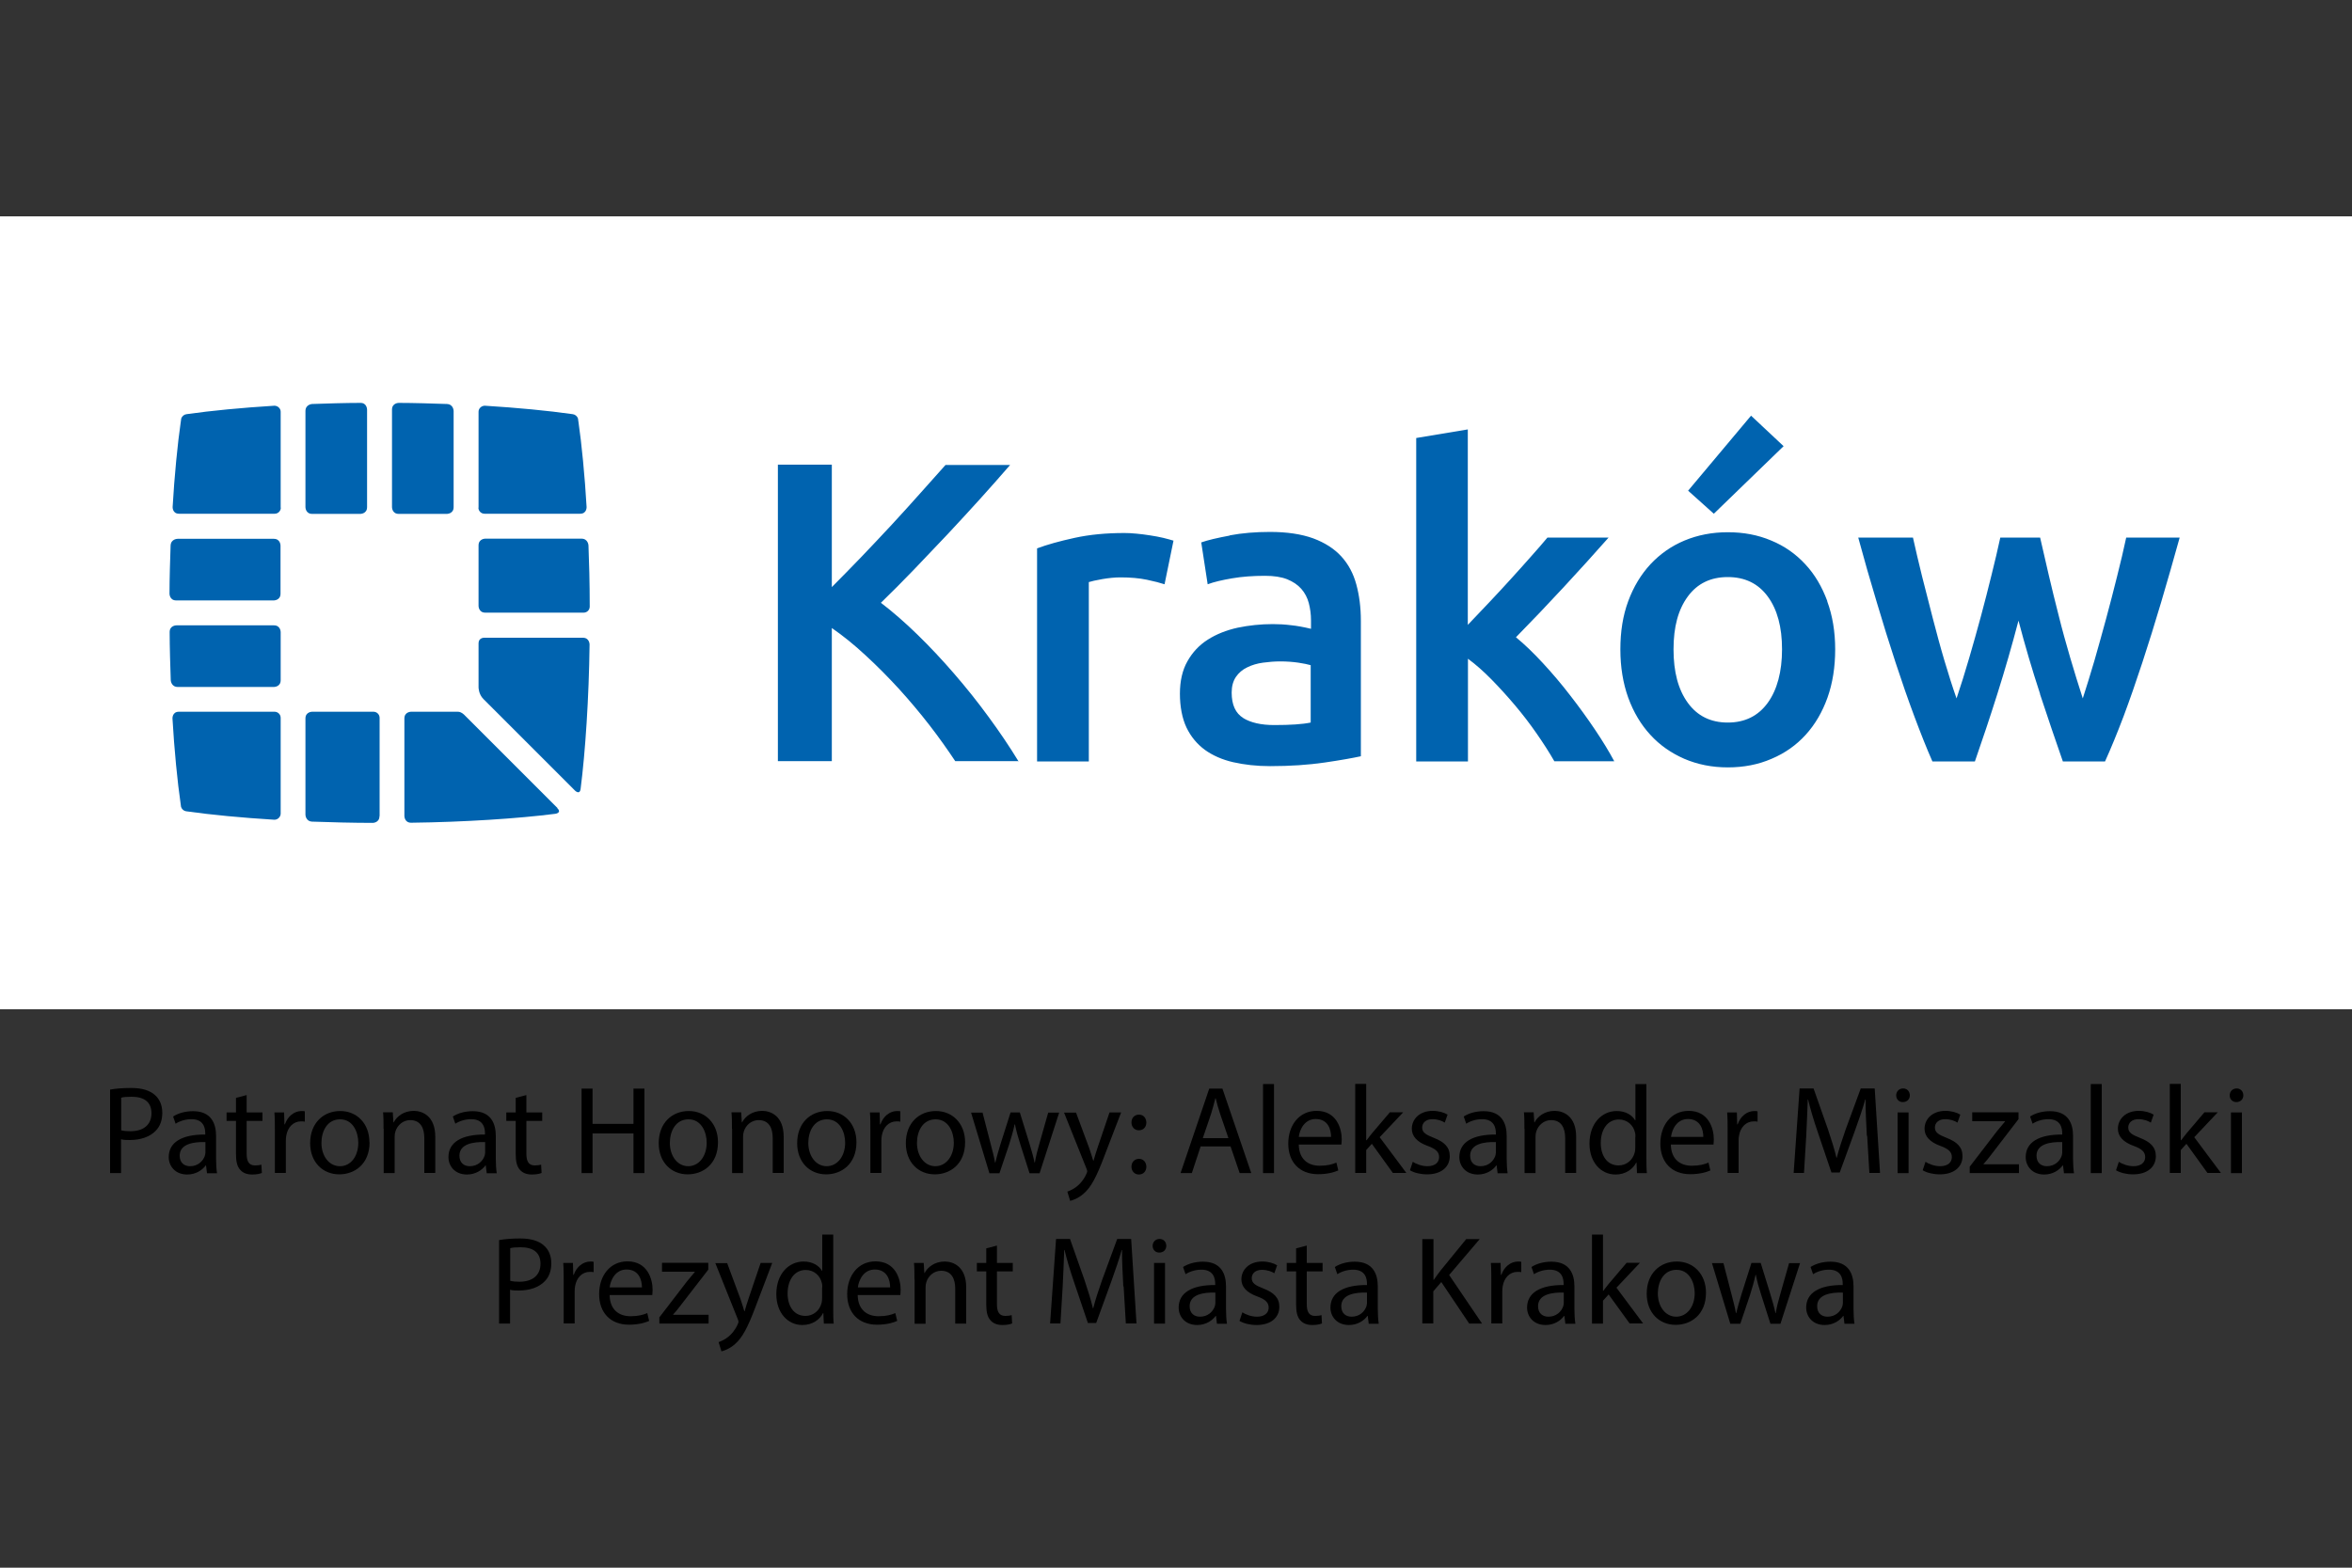
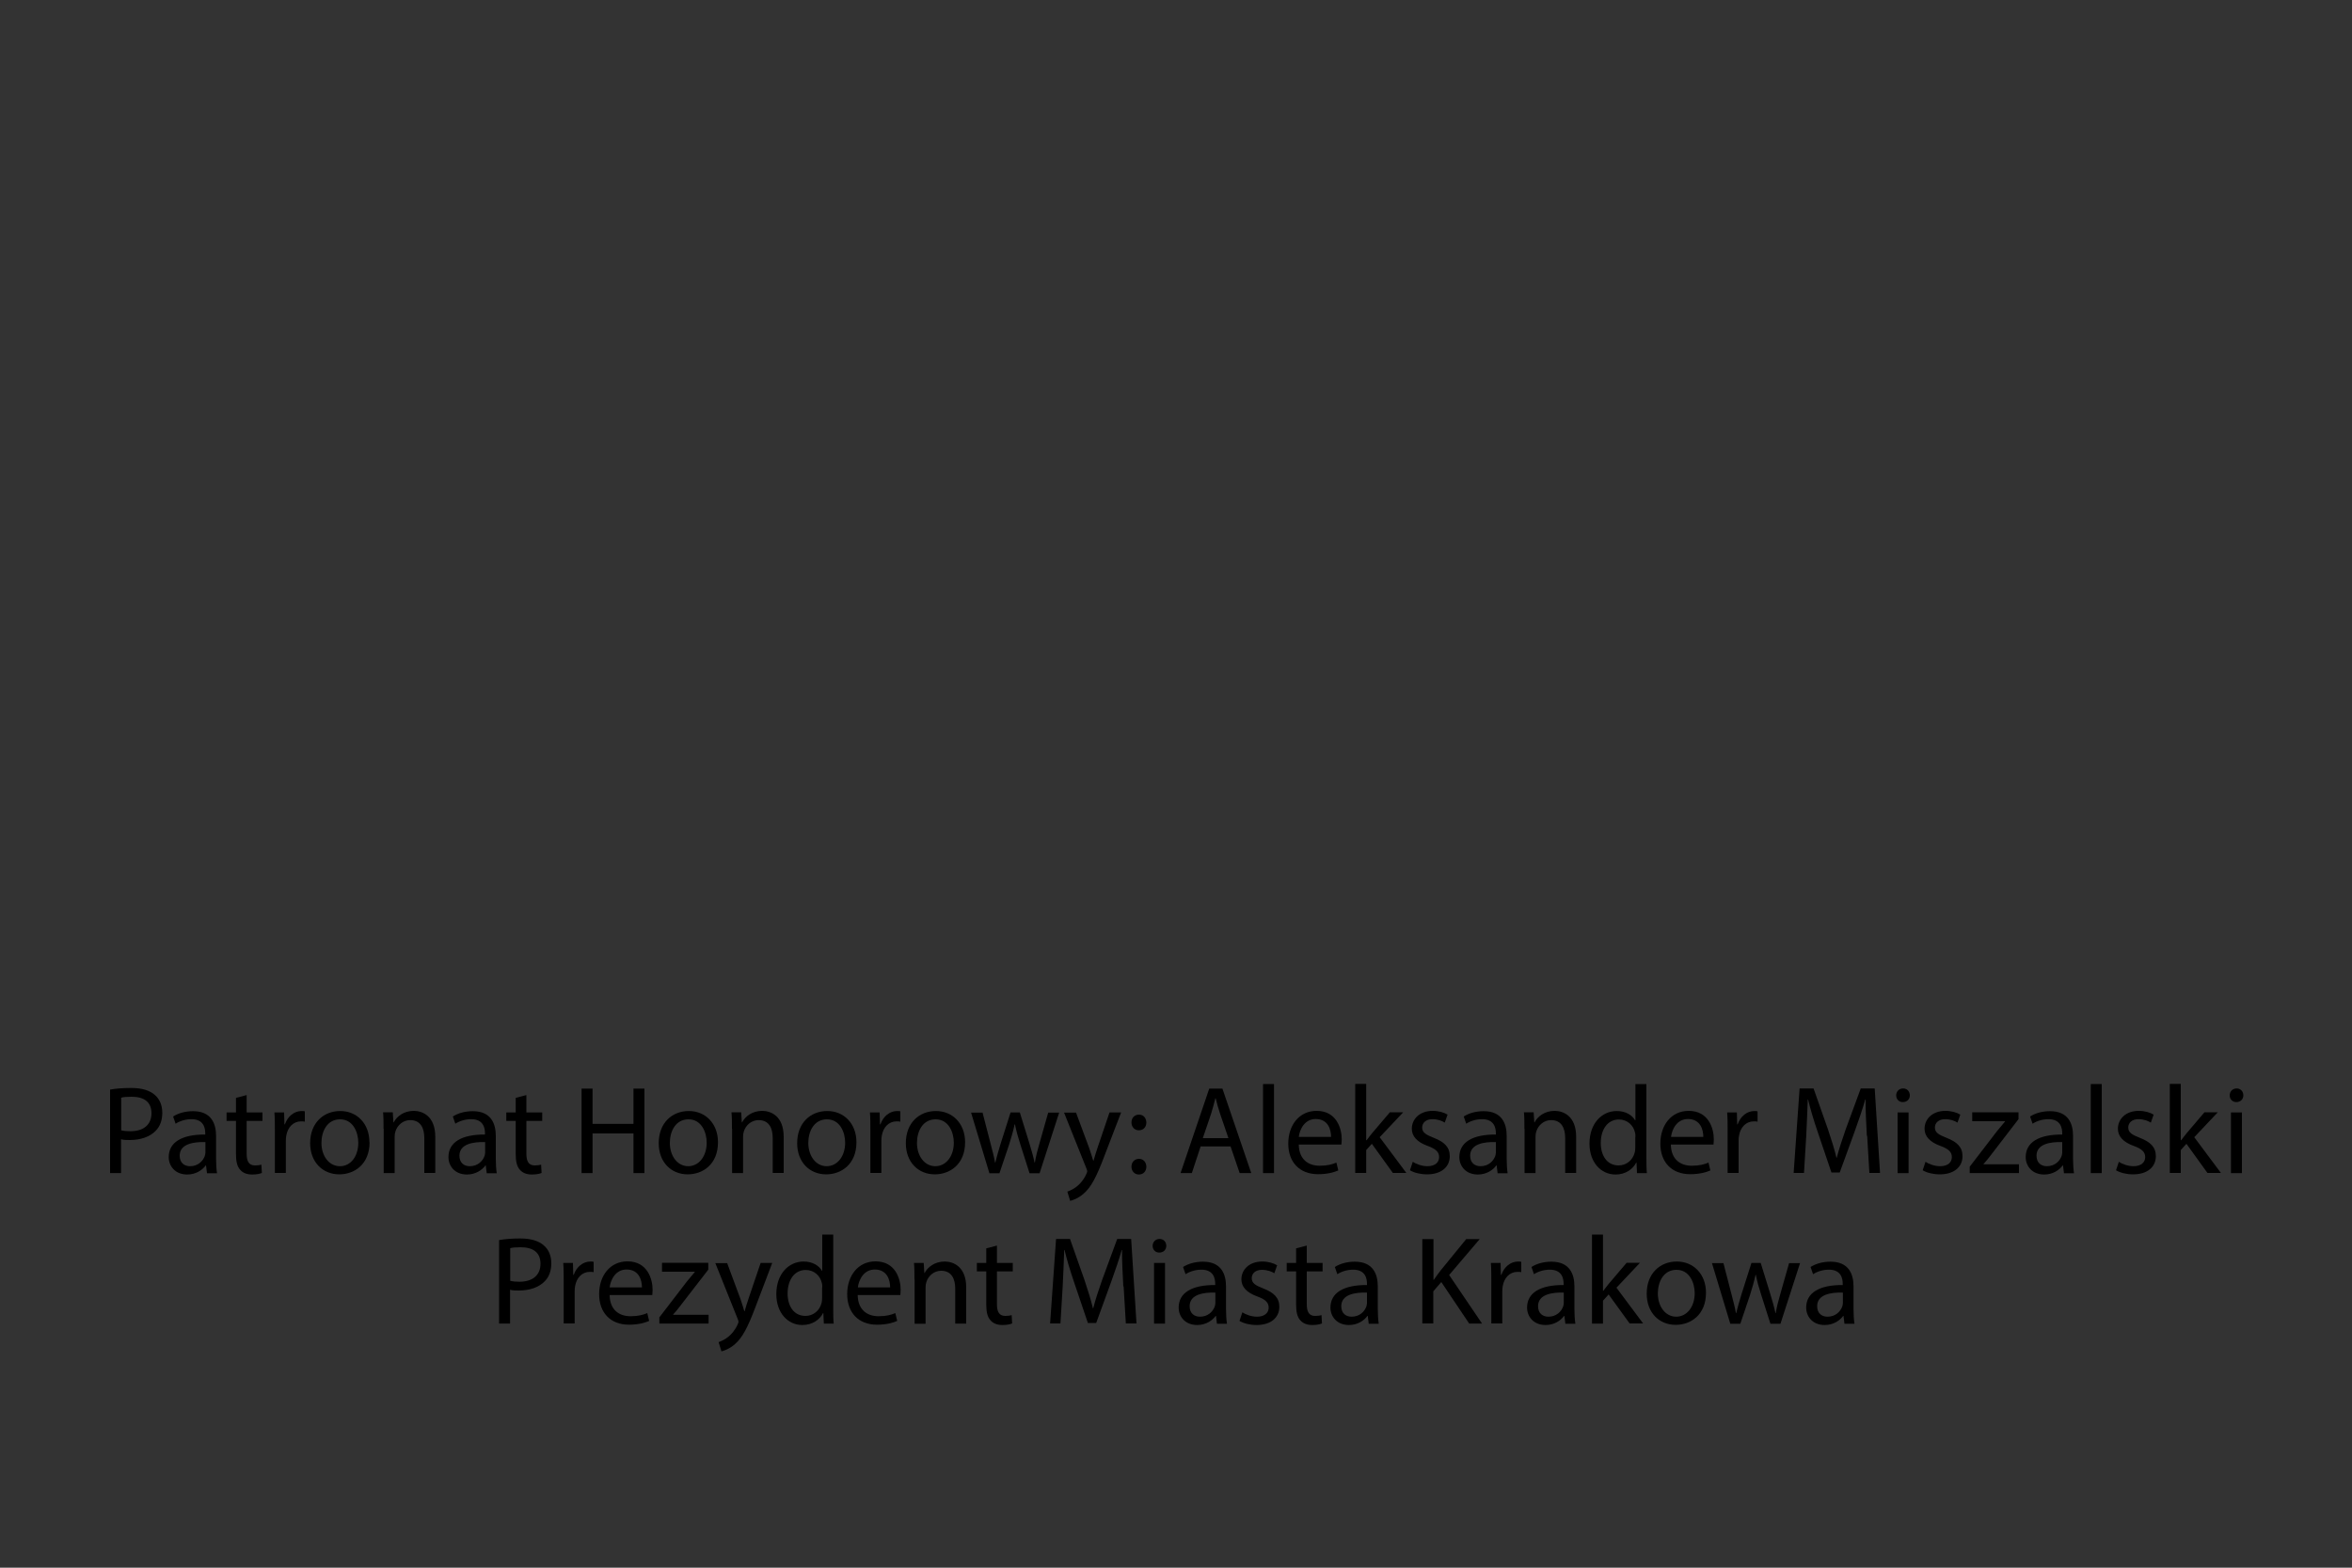
<svg xmlns="http://www.w3.org/2000/svg" id="Warstwa_1" data-name="Warstwa 1" width="150" height="100" viewBox="0 0 150 100">
  <rect x="0" y="0" width="150" height="100" fill="#333333" stroke="none" />
  <defs>
    <clipPath id="clippath">
-       <rect x="-7.36" y="13.8" width="164.72" height="50.58" style="fill: none;" />
-     </clipPath>
+       </clipPath>
    <clipPath id="clippath-1">
      <rect x="-7.36" y="13.8" width="164.72" height="50.58" style="fill: none;" />
    </clipPath>
  </defs>
  <g style="clip-path: url(#clippath);">
    <rect x="-7.36" y="13.8" width="164.72" height="50.58" style="fill: #fff;" />
    <g style="clip-path: url(#clippath-1);">
      <path d="M30.52,26.23v.03s0-.01,0-.01h0s0-.01,0-.01ZM30.52,32.39v-6.13c0-.21.19-.38.4-.38,2.09.13,3.99.31,5.61.54h0c.15.02.28.13.33.27h0s0,.04.01.05h0c0,.06.01.1.02.16.2,1.36.41,3.5.52,5.44,0,0,.02.43-.41.43h-6.1c-.22,0-.39-.18-.39-.39" style="fill: #0063af;" />
      <path d="M17.9,51.92v-6.52.39c0-.22-.18-.39-.39-.39h-6.1c-.43,0-.41.43-.41.43.11,1.94.32,4.09.52,5.44,0,.06.02.11.02.15h0s0,.04.01.06h0s0,0,0,0c.05.14.17.25.32.27,1.63.23,3.53.41,5.63.54.21,0,.39-.17.4-.38M17.9,51.92h0s0,0,0,0h0" style="fill: #0063af;" />
      <path d="M25,32.35s0,.43.43.43h3.07s.43,0,.43-.43v-6.13s0-.43-.43-.45c-.83-.03-2.15-.07-3.07-.07,0,0-.43,0-.43.43v6.22" style="fill: #0063af;" />
      <path d="M24.21,52.06v-6.53.26c0-.22-.18-.39-.39-.39h.26-4.17s-.43,0-.43.43v6.13s0,.43.43.45c1.07.04,2.66.08,3.86.08,0,0,.43,0,.43-.43" style="fill: #0063af;" />
      <path d="M19.48,32.35s0,.43.43.43h3.07s.43,0,.43-.43v-6.22s0-.44-.43-.43c-.92,0-2.24.04-3.07.07,0,0-.43.02-.43.45v6.13" style="fill: #0063af;" />
      <path d="M16.23,43.82h1.24s.43,0,.43-.43v-3.07s0-.43-.43-.43h-6.22s-.43,0-.43.43c0,.92.04,2.24.07,3.07,0,0,.02.43.45.43h4.89" style="fill: #0063af;" />
      <path d="M10.81,37.87s0,.43.43.43h6.22s.43,0,.43-.43v-3.07s0-.43-.43-.43h-6.13s-.43,0-.45.43c-.03.83-.07,2.15-.07,3.07" style="fill: #0063af;" />
      <path d="M17.9,26.23v.03s0-.01,0-.01h0s0-.01,0-.01ZM17.9,32.39v-6.13c0-.21-.19-.38-.4-.38-2.09.13-3.99.31-5.61.54h0c-.15.02-.28.13-.33.27h0s0,.04-.01.05h0c0,.06-.01.1-.02.16-.2,1.36-.41,3.5-.52,5.44,0,0-.02.43.41.43h6.1c.22,0,.39-.18.39-.39" style="fill: #0063af;" />
      <path d="M30.52,43.85s0,.43.31.74c0,0-.31-.31,5.84,5.84,0,0,.31.31.36-.12.3-2.34.53-5.82.57-9.2,0,0,0-.43-.43-.43h-6.3s-.35,0-.35.35v2.83" style="fill: #0063af;" />
      <path d="M37.61,38.7c0-1.5-.04-2.92-.08-3.91,0,0-.02-.43-.45-.43h-6.13s-.43,0-.43.43v3.86s0,.43.43.43h6.27c.22,0,.39-.17.39-.39" style="fill: #0063af;" />
      <path d="M35.55,51.54c-4.23-4.23-5.55-5.55-5.96-5.96-.13-.12-.28-.19-.41-.18h0s-2.96,0-2.96,0c0,0-.43,0-.43.43v6.22s0,.43.43.43c3.38-.04,6.86-.27,9.2-.57,0,0,.43-.06.12-.36" style="fill: #0063af;" />
      <path d="M130.1,44.27c.5,1.52.99,2.95,1.46,4.3h2.69c.38-.84.77-1.79,1.18-2.87.4-1.07.8-2.22,1.2-3.44.4-1.22.8-2.5,1.2-3.85.4-1.35.79-2.72,1.18-4.12h-3.41c-.16.76-.36,1.59-.58,2.47-.22.88-.45,1.78-.7,2.7-.25.92-.5,1.82-.75,2.69-.26.87-.5,1.67-.74,2.4-.27-.84-.54-1.7-.8-2.59-.26-.89-.51-1.78-.73-2.67-.23-.89-.44-1.76-.64-2.61-.2-.85-.38-1.64-.55-2.39h-2.54c-.16.75-.35,1.54-.56,2.39-.21.85-.43,1.72-.67,2.61-.24.89-.49,1.78-.75,2.67-.26.89-.53,1.76-.81,2.59-.26-.73-.51-1.53-.77-2.4-.26-.87-.5-1.77-.74-2.69-.24-.92-.47-1.82-.69-2.7-.22-.88-.41-1.71-.58-2.47h-3.49c.38,1.4.77,2.77,1.18,4.12.4,1.35.8,2.63,1.2,3.85.4,1.22.8,2.37,1.2,3.44.4,1.07.78,2.03,1.15,2.87h2.71c.47-1.35.95-2.78,1.43-4.3.48-1.52.93-3.08,1.35-4.68.42,1.6.88,3.16,1.38,4.68M111.67,26.52l-4.01,4.78,1.64,1.47,4.45-4.31-2.07-1.94ZM112.74,44.83c-.61.84-1.46,1.26-2.55,1.26s-1.94-.42-2.55-1.26c-.61-.84-.91-1.97-.91-3.41s.3-2.54.91-3.37c.61-.83,1.46-1.24,2.55-1.24s1.94.41,2.55,1.24c.61.83.91,1.95.91,3.37s-.31,2.58-.91,3.41M116.54,38.35c-.34-.92-.8-1.71-1.41-2.36-.6-.65-1.32-1.16-2.17-1.51-.85-.36-1.77-.53-2.77-.53s-1.92.18-2.76.53c-.84.35-1.56.86-2.17,1.51-.61.66-1.08,1.44-1.42,2.36-.34.92-.5,1.94-.5,3.07s.17,2.16.5,3.08c.34.93.81,1.72,1.41,2.37.6.66,1.32,1.16,2.16,1.53.84.36,1.76.55,2.78.55s1.95-.18,2.8-.55c.85-.36,1.57-.87,2.17-1.53.6-.66,1.06-1.45,1.39-2.37.33-.93.49-1.96.49-3.08s-.17-2.15-.51-3.07M93.62,27.39l-3.3.55v20.63h3.3v-6.55c.49.36.99.8,1.5,1.32.51.52,1.01,1.07,1.5,1.65.49.58.95,1.18,1.38,1.8.43.62.81,1.21,1.13,1.77h3.82c-.33-.62-.74-1.29-1.23-2.02-.49-.73-1.02-1.46-1.58-2.18-.56-.73-1.14-1.41-1.74-2.06-.6-.65-1.17-1.2-1.72-1.65,1.02-1.04,2.03-2.1,3.04-3.19,1.01-1.09,1.97-2.15,2.87-3.17h-3.9c-.29.35-.64.75-1.05,1.21-.41.46-.84.95-1.3,1.45-.45.5-.92,1-1.39,1.5-.47.5-.92.97-1.34,1.41v-12.47ZM78.44,34.16c-.8.15-1.41.29-1.83.44l.41,2.67c.4-.15.92-.27,1.56-.38.64-.11,1.34-.16,2.1-.16.56,0,1.03.07,1.41.22.37.15.67.35.9.61.23.26.39.57.48.91.09.35.14.71.14,1.09v.55c-.46-.11-.88-.19-1.28-.23-.4-.05-.78-.07-1.15-.07-.78,0-1.53.08-2.25.23-.72.16-1.35.41-1.9.76-.55.35-.98.81-1.3,1.38-.32.56-.48,1.26-.48,2.07s.14,1.57.42,2.16c.28.58.67,1.05,1.17,1.42.5.36,1.11.63,1.81.79.71.16,1.49.25,2.35.25,1.29,0,2.45-.08,3.48-.23,1.03-.15,1.8-.29,2.31-.4v-8.65c0-.84-.1-1.61-.29-2.31-.19-.7-.51-1.3-.96-1.79-.45-.49-1.04-.87-1.79-1.15-.75-.27-1.66-.41-2.76-.41-.91,0-1.77.07-2.57.22M79.29,45.8c-.49-.3-.74-.84-.74-1.62,0-.4.09-.73.27-1,.18-.26.42-.47.72-.61.3-.15.64-.25,1.01-.3.37-.05.74-.08,1.1-.08.42,0,.8.03,1.15.08.34.05.61.11.79.16v3.66c-.53.11-1.3.16-2.32.16-.84,0-1.5-.15-1.99-.45M74.85,34.49c-.16-.05-.38-.11-.66-.18-.27-.06-.56-.12-.85-.16-.29-.05-.58-.08-.87-.11-.29-.03-.55-.04-.76-.04-1.17,0-2.22.1-3.18.31-.96.21-1.75.43-2.39.67v13.59h3.3v-11.44c.16-.05.45-.12.86-.19.41-.07.8-.11,1.16-.11.64,0,1.2.05,1.68.15.48.1.86.2,1.13.29l.57-2.78ZM64.96,48.57c-.58-.95-1.22-1.9-1.92-2.85-.7-.96-1.43-1.87-2.2-2.76-.76-.88-1.54-1.71-2.33-2.48-.79-.77-1.57-1.45-2.33-2.03.69-.67,1.4-1.38,2.12-2.13.72-.75,1.43-1.5,2.14-2.25.71-.76,1.4-1.51,2.07-2.25.67-.75,1.31-1.46,1.91-2.16h-4.12c-.47.53-1,1.12-1.58,1.77-.58.66-1.2,1.33-1.84,2.03-.65.7-1.3,1.39-1.95,2.07-.66.68-1.28,1.32-1.88,1.92v-7.81h-3.44v18.91h3.44v-8.49c.71.49,1.43,1.07,2.16,1.75.73.67,1.43,1.38,2.12,2.13.68.75,1.33,1.52,1.95,2.32.62.8,1.16,1.57,1.64,2.29h4.07Z" style="fill: #0063af;" />
    </g>
  </g>
  <g>
    <path d="M7.04,69.5c.33-.06.78-.1,1.33-.1.69,0,1.19.16,1.51.45.3.26.47.65.47,1.13s-.14.87-.42,1.15c-.37.39-.97.59-1.65.59-.21,0-.4,0-.56-.05v2.16h-.7v-5.33ZM7.73,72.1c.15.04.34.06.58.06.84,0,1.35-.41,1.35-1.15s-.5-1.05-1.27-1.05c-.3,0-.54.02-.66.06v2.09Z" />
    <path d="M13.2,74.83l-.06-.49h-.02c-.22.3-.63.58-1.18.58-.78,0-1.18-.55-1.18-1.11,0-.94.83-1.45,2.33-1.44v-.08c0-.32-.09-.9-.88-.9-.36,0-.74.11-1.01.29l-.16-.46c.32-.21.78-.34,1.27-.34,1.18,0,1.47.81,1.47,1.58v1.45c0,.34.02.66.06.93h-.64ZM13.1,72.85c-.77-.02-1.64.12-1.64.87,0,.46.3.67.66.67.5,0,.82-.32.94-.65.02-.07.04-.15.04-.22v-.67Z" />
    <path d="M15.73,69.85v1.11h1.01v.54h-1.01v2.09c0,.48.14.75.53.75.18,0,.32-.02.41-.05l.03.53c-.14.06-.35.1-.62.1-.33,0-.59-.1-.76-.3-.2-.21-.27-.55-.27-1.01v-2.11h-.6v-.54h.6v-.93l.69-.18Z" />
    <path d="M17.53,72.17c0-.46,0-.85-.03-1.21h.62l.02.76h.03c.18-.52.6-.85,1.07-.85.08,0,.14,0,.2.02v.66c-.07-.02-.14-.02-.24-.02-.5,0-.85.38-.94.9-.02.1-.03.21-.03.33v2.06h-.7v-2.66Z" />
    <path d="M23.57,72.86c0,1.43-.99,2.05-1.93,2.05-1.05,0-1.86-.77-1.86-1.99,0-1.29.85-2.05,1.92-2.05s1.86.81,1.86,1.99ZM20.5,72.9c0,.85.49,1.49,1.18,1.49s1.17-.63,1.17-1.5c0-.66-.33-1.49-1.16-1.49s-1.19.77-1.19,1.5Z" />
    <path d="M24.46,72c0-.4,0-.73-.03-1.05h.62l.04.64h.02c.19-.37.64-.73,1.28-.73.54,0,1.37.32,1.37,1.65v2.31h-.7v-2.23c0-.62-.23-1.14-.9-1.14-.46,0-.82.33-.94.72-.03.09-.05.21-.05.33v2.33h-.7v-2.82Z" />
    <path d="M31.04,74.83l-.06-.49h-.02c-.22.3-.63.58-1.18.58-.78,0-1.18-.55-1.18-1.11,0-.94.83-1.45,2.33-1.44v-.08c0-.32-.09-.9-.88-.9-.36,0-.74.11-1.01.29l-.16-.46c.32-.21.78-.34,1.27-.34,1.18,0,1.47.81,1.47,1.58v1.45c0,.34.02.66.06.93h-.64ZM30.94,72.85c-.77-.02-1.64.12-1.64.87,0,.46.3.67.66.67.5,0,.82-.32.94-.65.02-.07.04-.15.04-.22v-.67Z" />
    <path d="M33.57,69.85v1.11h1.01v.54h-1.01v2.09c0,.48.14.75.53.75.18,0,.32-.02.41-.05l.03.53c-.14.06-.35.1-.62.1-.33,0-.59-.1-.76-.3-.2-.21-.27-.55-.27-1.01v-2.11h-.6v-.54h.6v-.93l.69-.18Z" />
    <path d="M37.79,69.44v2.25h2.61v-2.25h.7v5.39h-.7v-2.53h-2.61v2.53h-.7v-5.39h.7Z" />
    <path d="M45.79,72.86c0,1.43-.99,2.05-1.93,2.05-1.05,0-1.85-.77-1.85-1.99,0-1.29.85-2.05,1.92-2.05s1.86.81,1.86,1.99ZM42.72,72.9c0,.85.49,1.49,1.17,1.49s1.18-.63,1.18-1.5c0-.66-.33-1.49-1.16-1.49s-1.19.77-1.19,1.5Z" />
    <path d="M46.68,72c0-.4,0-.73-.03-1.05h.62l.04.64h.02c.19-.37.64-.73,1.28-.73.54,0,1.37.32,1.37,1.65v2.31h-.7v-2.23c0-.62-.23-1.14-.9-1.14-.46,0-.82.33-.94.72-.03.09-.05.21-.05.33v2.33h-.7v-2.82Z" />
    <path d="M54.62,72.86c0,1.43-.99,2.05-1.93,2.05-1.05,0-1.85-.77-1.85-1.99,0-1.29.85-2.05,1.92-2.05s1.86.81,1.86,1.99ZM51.55,72.9c0,.85.49,1.49,1.17,1.49s1.18-.63,1.18-1.5c0-.66-.33-1.49-1.16-1.49s-1.19.77-1.19,1.5Z" />
    <path d="M55.51,72.17c0-.46,0-.85-.03-1.21h.62l.02.76h.03c.18-.52.6-.85,1.07-.85.08,0,.14,0,.2.02v.66c-.07-.02-.14-.02-.24-.02-.5,0-.85.38-.94.9-.02.1-.03.21-.03.33v2.06h-.7v-2.66Z" />
    <path d="M61.55,72.86c0,1.43-.99,2.05-1.93,2.05-1.05,0-1.85-.77-1.85-1.99,0-1.29.85-2.05,1.92-2.05s1.86.81,1.86,1.99ZM58.48,72.9c0,.85.49,1.49,1.17,1.49s1.18-.63,1.18-1.5c0-.66-.33-1.49-1.16-1.49s-1.19.77-1.19,1.5Z" />
    <path d="M62.66,70.96l.51,1.97c.11.43.22.83.29,1.23h.02c.09-.39.22-.81.34-1.22l.63-1.98h.59l.6,1.94c.14.46.26.87.34,1.26h.02c.06-.39.17-.8.3-1.25l.55-1.94h.7l-1.25,3.87h-.64l-.59-1.85c-.14-.43-.25-.82-.34-1.27h-.02c-.1.46-.22.86-.35,1.28l-.62,1.84h-.64l-1.17-3.87h.72Z" />
    <path d="M68.62,70.96l.85,2.29c.09.26.18.56.25.79h.02c.07-.23.15-.53.25-.81l.77-2.27h.74l-1.06,2.76c-.5,1.33-.85,2.01-1.33,2.42-.34.3-.69.42-.86.46l-.18-.59c.18-.06.41-.17.62-.34.19-.15.43-.42.59-.78.03-.07.06-.13.06-.17s-.02-.1-.05-.18l-1.43-3.57h.77Z" />
    <path d="M72.16,71.6c0-.3.2-.5.48-.5s.46.21.47.5c0,.28-.18.5-.48.5-.28,0-.47-.22-.47-.5ZM72.16,74.42c0-.29.2-.5.48-.5s.46.21.47.5c0,.28-.18.5-.48.5-.28,0-.47-.22-.47-.5Z" />
    <path d="M76.57,73.13l-.56,1.7h-.72l1.83-5.39h.84l1.84,5.39h-.74l-.58-1.7h-1.91ZM78.34,72.59l-.53-1.55c-.12-.35-.2-.67-.28-.98h-.02c-.08.32-.17.65-.27.98l-.53,1.56h1.62Z" />
    <path d="M80.55,69.15h.7v5.68h-.7v-5.68Z" />
    <path d="M82.83,73.02c.02.95.62,1.34,1.33,1.34.5,0,.81-.09,1.07-.2l.12.5c-.25.11-.67.24-1.29.24-1.19,0-1.9-.78-1.9-1.95s.69-2.09,1.81-2.09c1.26,0,1.6,1.11,1.6,1.82,0,.14-.02.26-.02.33h-2.72ZM84.89,72.52c0-.45-.18-1.14-.98-1.14-.71,0-1.02.66-1.08,1.14h2.05Z" />
    <path d="M87.14,72.73h.02c.1-.14.23-.3.34-.44l1.14-1.34h.85l-1.5,1.59,1.7,2.28h-.86l-1.34-1.86-.36.4v1.46h-.7v-5.68h.7v3.58Z" />
    <path d="M90.1,74.11c.21.14.58.28.93.28.51,0,.75-.26.75-.58s-.2-.52-.72-.71c-.7-.25-1.02-.63-1.02-1.1,0-.62.5-1.14,1.33-1.14.39,0,.74.11.95.24l-.18.51c-.15-.1-.43-.22-.79-.22-.42,0-.65.24-.65.53,0,.32.23.46.74.66.67.26,1.02.59,1.02,1.17,0,.68-.53,1.16-1.45,1.16-.42,0-.82-.1-1.09-.26l.18-.54Z" />
    <path d="M95.51,74.83l-.06-.49h-.02c-.22.3-.63.58-1.18.58-.78,0-1.18-.55-1.18-1.11,0-.94.83-1.45,2.33-1.44v-.08c0-.32-.09-.9-.88-.9-.36,0-.74.11-1.01.29l-.16-.46c.32-.21.78-.34,1.27-.34,1.18,0,1.47.81,1.47,1.58v1.45c0,.34.02.66.06.93h-.64ZM95.4,72.85c-.77-.02-1.64.12-1.64.87,0,.46.3.67.66.67.5,0,.82-.32.94-.65.02-.07.04-.15.04-.22v-.67Z" />
    <path d="M97.22,72c0-.4,0-.73-.03-1.05h.62l.04.64h.02c.19-.37.64-.73,1.28-.73.54,0,1.37.32,1.37,1.65v2.31h-.7v-2.23c0-.62-.23-1.14-.9-1.14-.46,0-.82.33-.94.72-.03.09-.05.21-.05.33v2.33h-.7v-2.82Z" />
    <path d="M105,69.15v4.68c0,.34,0,.74.03,1h-.63l-.03-.67h-.02c-.22.43-.69.76-1.32.76-.94,0-1.66-.79-1.66-1.97,0-1.29.79-2.08,1.74-2.08.59,0,.99.28,1.17.59h.02v-2.31h.7ZM104.3,72.53c0-.09,0-.21-.03-.3-.1-.45-.49-.82-1.02-.82-.73,0-1.16.64-1.16,1.5,0,.78.38,1.43,1.14,1.43.47,0,.9-.31,1.03-.84.02-.1.03-.19.03-.3v-.67Z" />
    <path d="M106.56,73.02c.02.95.62,1.34,1.33,1.34.5,0,.81-.09,1.07-.2l.12.5c-.25.11-.67.24-1.29.24-1.19,0-1.9-.78-1.9-1.95s.69-2.09,1.81-2.09c1.26,0,1.6,1.11,1.6,1.82,0,.14-.02.26-.02.33h-2.72ZM108.63,72.52c0-.45-.18-1.14-.98-1.14-.71,0-1.02.66-1.08,1.14h2.05Z" />
    <path d="M110.18,72.17c0-.46,0-.85-.03-1.21h.62l.02.76h.03c.18-.52.6-.85,1.07-.85.08,0,.14,0,.2.02v.66c-.07-.02-.14-.02-.24-.02-.5,0-.85.38-.94.9-.02.1-.03.21-.03.33v2.06h-.7v-2.66Z" />
    <path d="M119.06,72.46c-.04-.75-.09-1.65-.08-2.33h-.02c-.18.63-.41,1.3-.68,2.05l-.95,2.61h-.53l-.87-2.57c-.26-.76-.47-1.46-.62-2.09h-.02c-.02.67-.06,1.58-.1,2.38l-.14,2.31h-.66l.38-5.39h.89l.92,2.61c.22.66.41,1.25.54,1.81h.02c.14-.54.33-1.13.57-1.81l.96-2.61h.89l.34,5.39h-.68l-.14-2.37Z" />
    <path d="M121.8,69.87c0,.24-.17.43-.45.43-.25,0-.42-.19-.42-.43s.18-.44.44-.44.43.19.43.44ZM121.02,74.83v-3.87h.7v3.87h-.7Z" />
    <path d="M122.8,74.11c.21.14.58.28.93.28.51,0,.75-.26.75-.58s-.2-.52-.72-.71c-.7-.25-1.02-.63-1.02-1.1,0-.62.5-1.14,1.33-1.14.39,0,.74.11.95.24l-.18.51c-.15-.1-.43-.22-.79-.22-.42,0-.65.24-.65.53,0,.32.23.46.74.66.67.26,1.02.59,1.02,1.17,0,.68-.53,1.16-1.45,1.16-.42,0-.82-.1-1.09-.26l.18-.54Z" />
    <path d="M125.62,74.42l1.75-2.28c.17-.21.33-.39.5-.6v-.02h-2.09v-.57h2.95v.44s-1.73,2.25-1.73,2.25c-.16.22-.32.41-.5.61v.02h2.26v.56h-3.14v-.41Z" />
    <path d="M131.63,74.83l-.06-.49h-.02c-.22.3-.63.58-1.18.58-.78,0-1.18-.55-1.18-1.11,0-.94.83-1.45,2.33-1.44v-.08c0-.32-.09-.9-.88-.9-.36,0-.74.11-1.01.29l-.16-.46c.32-.21.78-.34,1.27-.34,1.18,0,1.47.81,1.47,1.58v1.45c0,.34.02.66.06.93h-.64ZM131.52,72.85c-.77-.02-1.64.12-1.64.87,0,.46.3.67.66.67.5,0,.82-.32.94-.65.02-.07.04-.15.04-.22v-.67Z" />
    <path d="M133.34,69.15h.7v5.68h-.7v-5.68Z" />
    <path d="M135.13,74.11c.21.14.58.28.93.28.51,0,.75-.26.75-.58s-.2-.52-.72-.71c-.7-.25-1.02-.63-1.02-1.1,0-.62.5-1.14,1.33-1.14.39,0,.74.11.95.24l-.18.51c-.15-.1-.43-.22-.79-.22-.42,0-.65.24-.65.53,0,.32.23.46.74.66.67.26,1.02.59,1.02,1.17,0,.68-.53,1.16-1.45,1.16-.42,0-.82-.1-1.09-.26l.18-.54Z" />
    <path d="M139.09,72.73h.02c.1-.14.23-.3.34-.44l1.14-1.34h.85l-1.5,1.59,1.7,2.28h-.86l-1.34-1.86-.36.4v1.46h-.7v-5.68h.7v3.58Z" />
    <path d="M143.07,69.87c0,.24-.17.43-.45.43-.25,0-.42-.19-.42-.43s.18-.44.44-.44.43.19.43.44ZM142.28,74.83v-3.87h.7v3.87h-.7Z" />
    <path d="M31.85,79.1c.33-.06.78-.1,1.33-.1.69,0,1.19.16,1.51.45.3.26.47.65.47,1.13s-.14.87-.42,1.15c-.37.39-.97.59-1.65.59-.21,0-.4,0-.56-.05v2.16h-.7v-5.33ZM32.54,81.7c.15.04.34.06.58.06.84,0,1.35-.41,1.35-1.15s-.5-1.05-1.27-1.05c-.3,0-.54.02-.66.06v2.09Z" />
    <path d="M35.95,81.77c0-.46,0-.85-.03-1.21h.62l.02.76h.03c.18-.52.6-.85,1.07-.85.08,0,.14,0,.2.02v.66c-.07-.02-.14-.02-.24-.02-.5,0-.85.38-.94.9-.02.1-.03.21-.03.33v2.06h-.7v-2.66Z" />
    <path d="M38.88,82.62c.02.95.62,1.34,1.33,1.34.5,0,.81-.09,1.07-.2l.12.5c-.25.11-.67.24-1.29.24-1.19,0-1.9-.78-1.9-1.95s.69-2.09,1.81-2.09c1.26,0,1.6,1.11,1.6,1.82,0,.14-.02.26-.02.33h-2.72ZM40.94,82.12c0-.45-.18-1.14-.98-1.14-.71,0-1.02.66-1.08,1.14h2.05Z" />
    <path d="M42.06,84.02l1.75-2.28c.17-.21.33-.39.5-.6v-.02h-2.09v-.57h2.95v.44s-1.74,2.25-1.74,2.25c-.16.22-.32.41-.5.61v.02h2.26v.56h-3.14v-.41Z" />
    <path d="M46.37,80.56l.85,2.29c.09.26.18.56.25.79h.02c.07-.23.15-.53.25-.81l.77-2.27h.74l-1.05,2.76c-.5,1.33-.85,2.01-1.33,2.42-.34.3-.69.42-.86.46l-.18-.59c.18-.06.41-.17.62-.34.19-.15.43-.42.59-.78.03-.07.06-.13.06-.17s-.02-.1-.05-.18l-1.43-3.57h.77Z" />
    <path d="M53.14,78.75v4.68c0,.34,0,.74.03,1h-.63l-.03-.67h-.02c-.22.43-.69.76-1.32.76-.94,0-1.66-.79-1.66-1.97,0-1.29.79-2.08,1.74-2.08.59,0,.99.28,1.17.59h.02v-2.31h.7ZM52.44,82.13c0-.09,0-.21-.03-.3-.1-.45-.49-.82-1.02-.82-.73,0-1.16.64-1.16,1.5,0,.78.38,1.43,1.14,1.43.47,0,.9-.31,1.03-.84.02-.1.03-.19.03-.3v-.67Z" />
    <path d="M54.7,82.62c.02.95.62,1.34,1.33,1.34.5,0,.81-.09,1.07-.2l.12.5c-.25.11-.67.24-1.29.24-1.19,0-1.9-.78-1.9-1.95s.69-2.09,1.81-2.09c1.26,0,1.6,1.11,1.6,1.82,0,.14-.02.26-.02.33h-2.72ZM56.77,82.12c0-.45-.18-1.14-.98-1.14-.71,0-1.02.66-1.08,1.14h2.05Z" />
    <path d="M58.32,81.61c0-.4,0-.73-.03-1.05h.62l.04.64h.02c.19-.37.64-.73,1.28-.73.54,0,1.37.32,1.37,1.65v2.31h-.7v-2.23c0-.62-.23-1.14-.9-1.14-.46,0-.82.33-.94.72-.03.09-.05.21-.05.33v2.33h-.7v-2.82Z" />
    <path d="M63.58,79.45v1.11h1.01v.54h-1.01v2.09c0,.48.14.75.53.75.18,0,.32-.02.41-.05l.03.53c-.14.06-.35.1-.62.1-.33,0-.59-.1-.76-.3-.2-.21-.27-.55-.27-1.01v-2.11h-.6v-.54h.6v-.93l.69-.18Z" />
    <path d="M71.64,82.06c-.04-.75-.09-1.66-.08-2.33h-.02c-.18.63-.41,1.3-.68,2.05l-.95,2.61h-.53l-.87-2.57c-.26-.76-.47-1.46-.62-2.09h-.02c-.02.67-.06,1.58-.1,2.38l-.14,2.31h-.66l.38-5.39h.89l.92,2.61c.22.66.41,1.25.54,1.81h.02c.14-.54.33-1.13.57-1.81l.96-2.61h.89l.34,5.39h-.68l-.14-2.37Z" />
    <path d="M74.38,79.47c0,.24-.17.43-.45.43-.25,0-.42-.19-.42-.43s.18-.44.44-.44.43.19.43.44ZM73.6,84.43v-3.87h.7v3.87h-.7Z" />
    <path d="M77.61,84.43l-.06-.49h-.02c-.22.3-.63.58-1.18.58-.78,0-1.18-.55-1.18-1.11,0-.94.83-1.45,2.33-1.44v-.08c0-.32-.09-.9-.88-.9-.36,0-.74.11-1.01.29l-.16-.46c.32-.21.78-.34,1.27-.34,1.18,0,1.47.81,1.47,1.58v1.45c0,.34.02.66.06.93h-.64ZM77.51,82.45c-.77-.02-1.64.12-1.64.87,0,.46.3.67.66.67.5,0,.82-.32.94-.65.02-.07.04-.15.04-.22v-.67Z" />
    <path d="M79.23,83.71c.21.14.58.28.93.28.51,0,.75-.26.75-.58s-.2-.52-.72-.71c-.7-.25-1.02-.63-1.02-1.09,0-.62.5-1.14,1.33-1.14.39,0,.74.11.95.24l-.18.51c-.15-.1-.43-.22-.79-.22-.42,0-.65.24-.65.53,0,.32.23.46.74.66.67.26,1.02.59,1.02,1.17,0,.68-.53,1.16-1.45,1.16-.42,0-.82-.1-1.09-.26l.18-.54Z" />
    <path d="M83.34,79.45v1.11h1.01v.54h-1.01v2.09c0,.48.14.75.53.75.18,0,.32-.02.41-.05l.03.53c-.14.06-.35.1-.62.1-.33,0-.59-.1-.76-.3-.2-.21-.27-.55-.27-1.01v-2.11h-.6v-.54h.6v-.93l.69-.18Z" />
    <path d="M87.29,84.43l-.06-.49h-.02c-.22.3-.63.58-1.18.58-.78,0-1.18-.55-1.18-1.11,0-.94.83-1.45,2.33-1.44v-.08c0-.32-.09-.9-.88-.9-.36,0-.74.11-1.01.29l-.16-.46c.32-.21.78-.34,1.27-.34,1.18,0,1.47.81,1.47,1.58v1.45c0,.34.02.66.06.93h-.64ZM87.18,82.45c-.77-.02-1.64.12-1.64.87,0,.46.3.67.66.67.5,0,.82-.32.94-.65.02-.07.04-.15.04-.22v-.67Z" />
    <path d="M90.72,79.04h.7v2.6h.02c.14-.21.29-.4.42-.58l1.65-2.02h.86l-1.95,2.29,2.1,3.1h-.82l-1.78-2.65-.51.59v2.05h-.7v-5.39Z" />
    <path d="M95.11,81.77c0-.46,0-.85-.03-1.21h.62l.02.76h.03c.18-.52.6-.85,1.07-.85.08,0,.14,0,.2.02v.66c-.07-.02-.14-.02-.24-.02-.5,0-.85.38-.94.9-.02.1-.03.21-.03.33v2.06h-.7v-2.66Z" />
    <path d="M99.83,84.43l-.06-.49h-.02c-.22.3-.63.58-1.18.58-.78,0-1.18-.55-1.18-1.11,0-.94.83-1.45,2.33-1.44v-.08c0-.32-.09-.9-.88-.9-.36,0-.74.11-1.01.29l-.16-.46c.32-.21.78-.34,1.27-.34,1.18,0,1.47.81,1.47,1.58v1.45c0,.34.02.66.06.93h-.64ZM99.73,82.45c-.77-.02-1.64.12-1.64.87,0,.46.3.67.66.67.5,0,.82-.32.94-.65.02-.07.04-.15.04-.22v-.67Z" />
    <path d="M102.24,82.33h.02c.1-.14.23-.3.34-.44l1.14-1.34h.85l-1.5,1.59,1.7,2.28h-.86l-1.34-1.85-.36.4v1.46h-.7v-5.68h.7v3.58Z" />
    <path d="M108.8,82.46c0,1.43-.99,2.05-1.93,2.05-1.05,0-1.85-.77-1.85-1.99,0-1.29.85-2.05,1.92-2.05s1.86.81,1.86,1.99ZM105.73,82.5c0,.85.49,1.49,1.17,1.49s1.18-.63,1.18-1.5c0-.66-.33-1.49-1.16-1.49s-1.19.77-1.19,1.5Z" />
    <path d="M109.91,80.56l.51,1.97c.11.43.22.83.29,1.23h.02c.09-.39.22-.81.34-1.22l.63-1.98h.59l.6,1.94c.14.46.26.87.34,1.26h.02c.06-.39.17-.8.3-1.25l.55-1.94h.7l-1.25,3.87h-.64l-.59-1.85c-.14-.43-.25-.82-.34-1.27h-.02c-.1.46-.22.86-.35,1.28l-.62,1.84h-.64l-1.17-3.87h.72Z" />
    <path d="M117.63,84.43l-.06-.49h-.02c-.22.3-.63.58-1.18.58-.78,0-1.18-.55-1.18-1.11,0-.94.83-1.45,2.33-1.44v-.08c0-.32-.09-.9-.88-.9-.36,0-.74.11-1.01.29l-.16-.46c.32-.21.78-.34,1.27-.34,1.18,0,1.47.81,1.47,1.58v1.45c0,.34.02.66.06.93h-.64ZM117.53,82.45c-.77-.02-1.64.12-1.64.87,0,.46.3.67.66.67.5,0,.82-.32.94-.65.02-.07.04-.15.04-.22v-.67Z" />
  </g>
</svg>